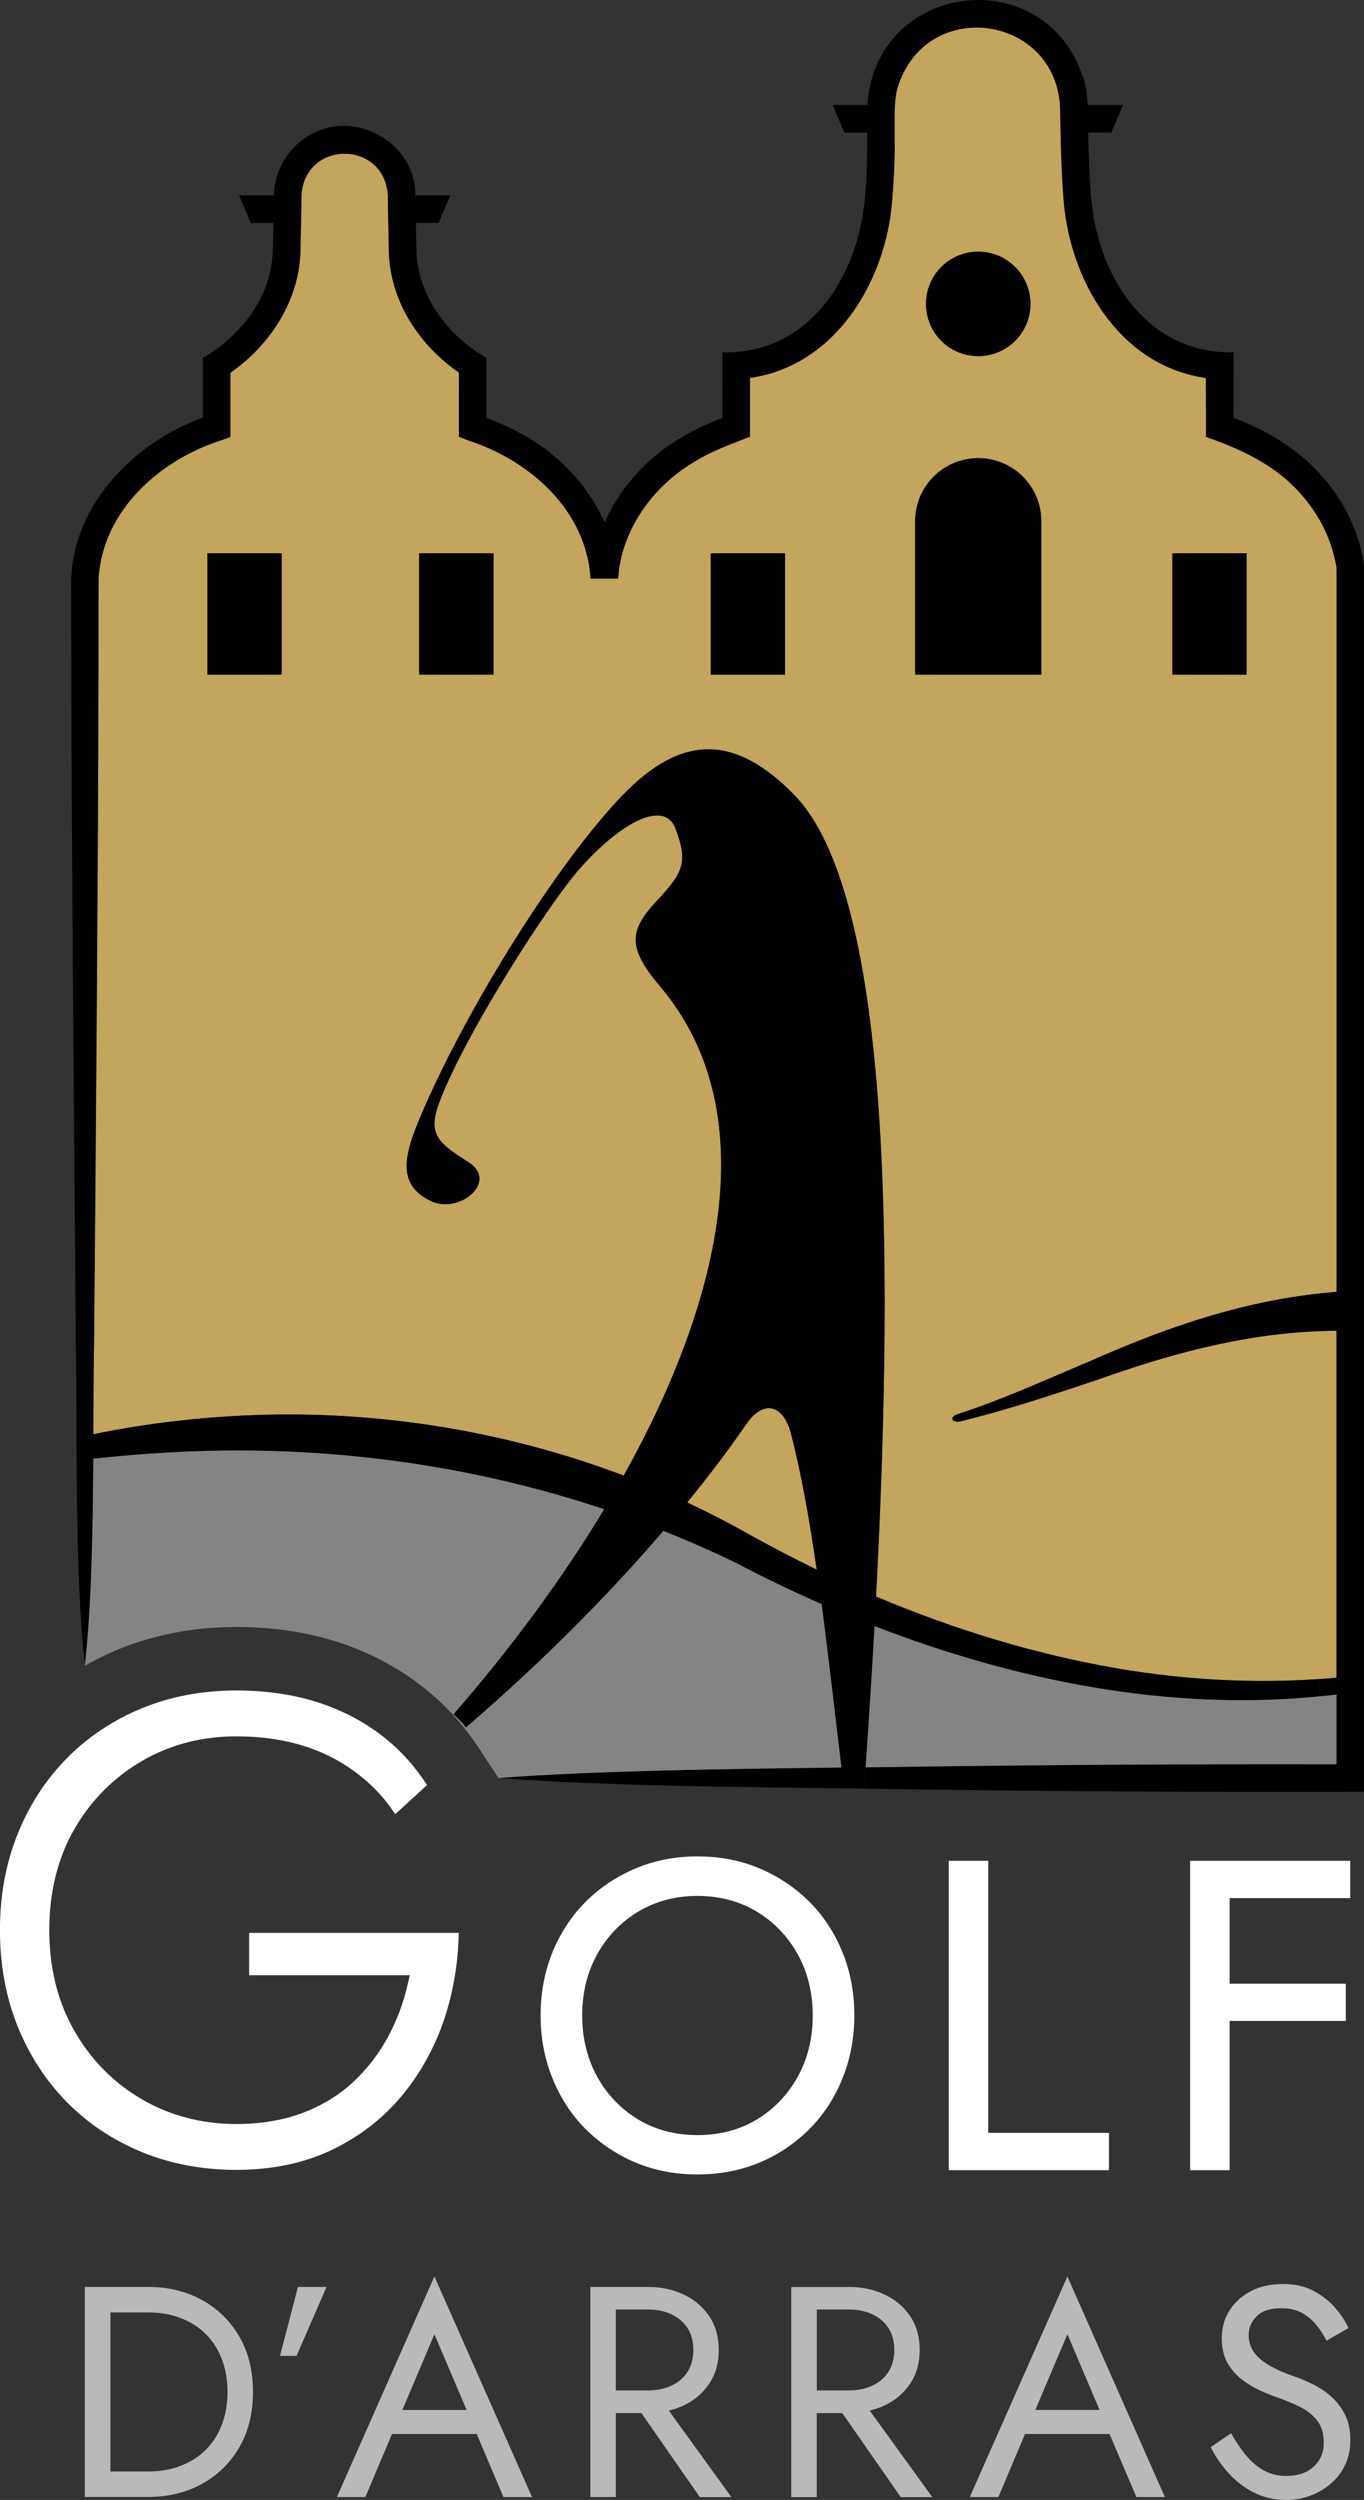
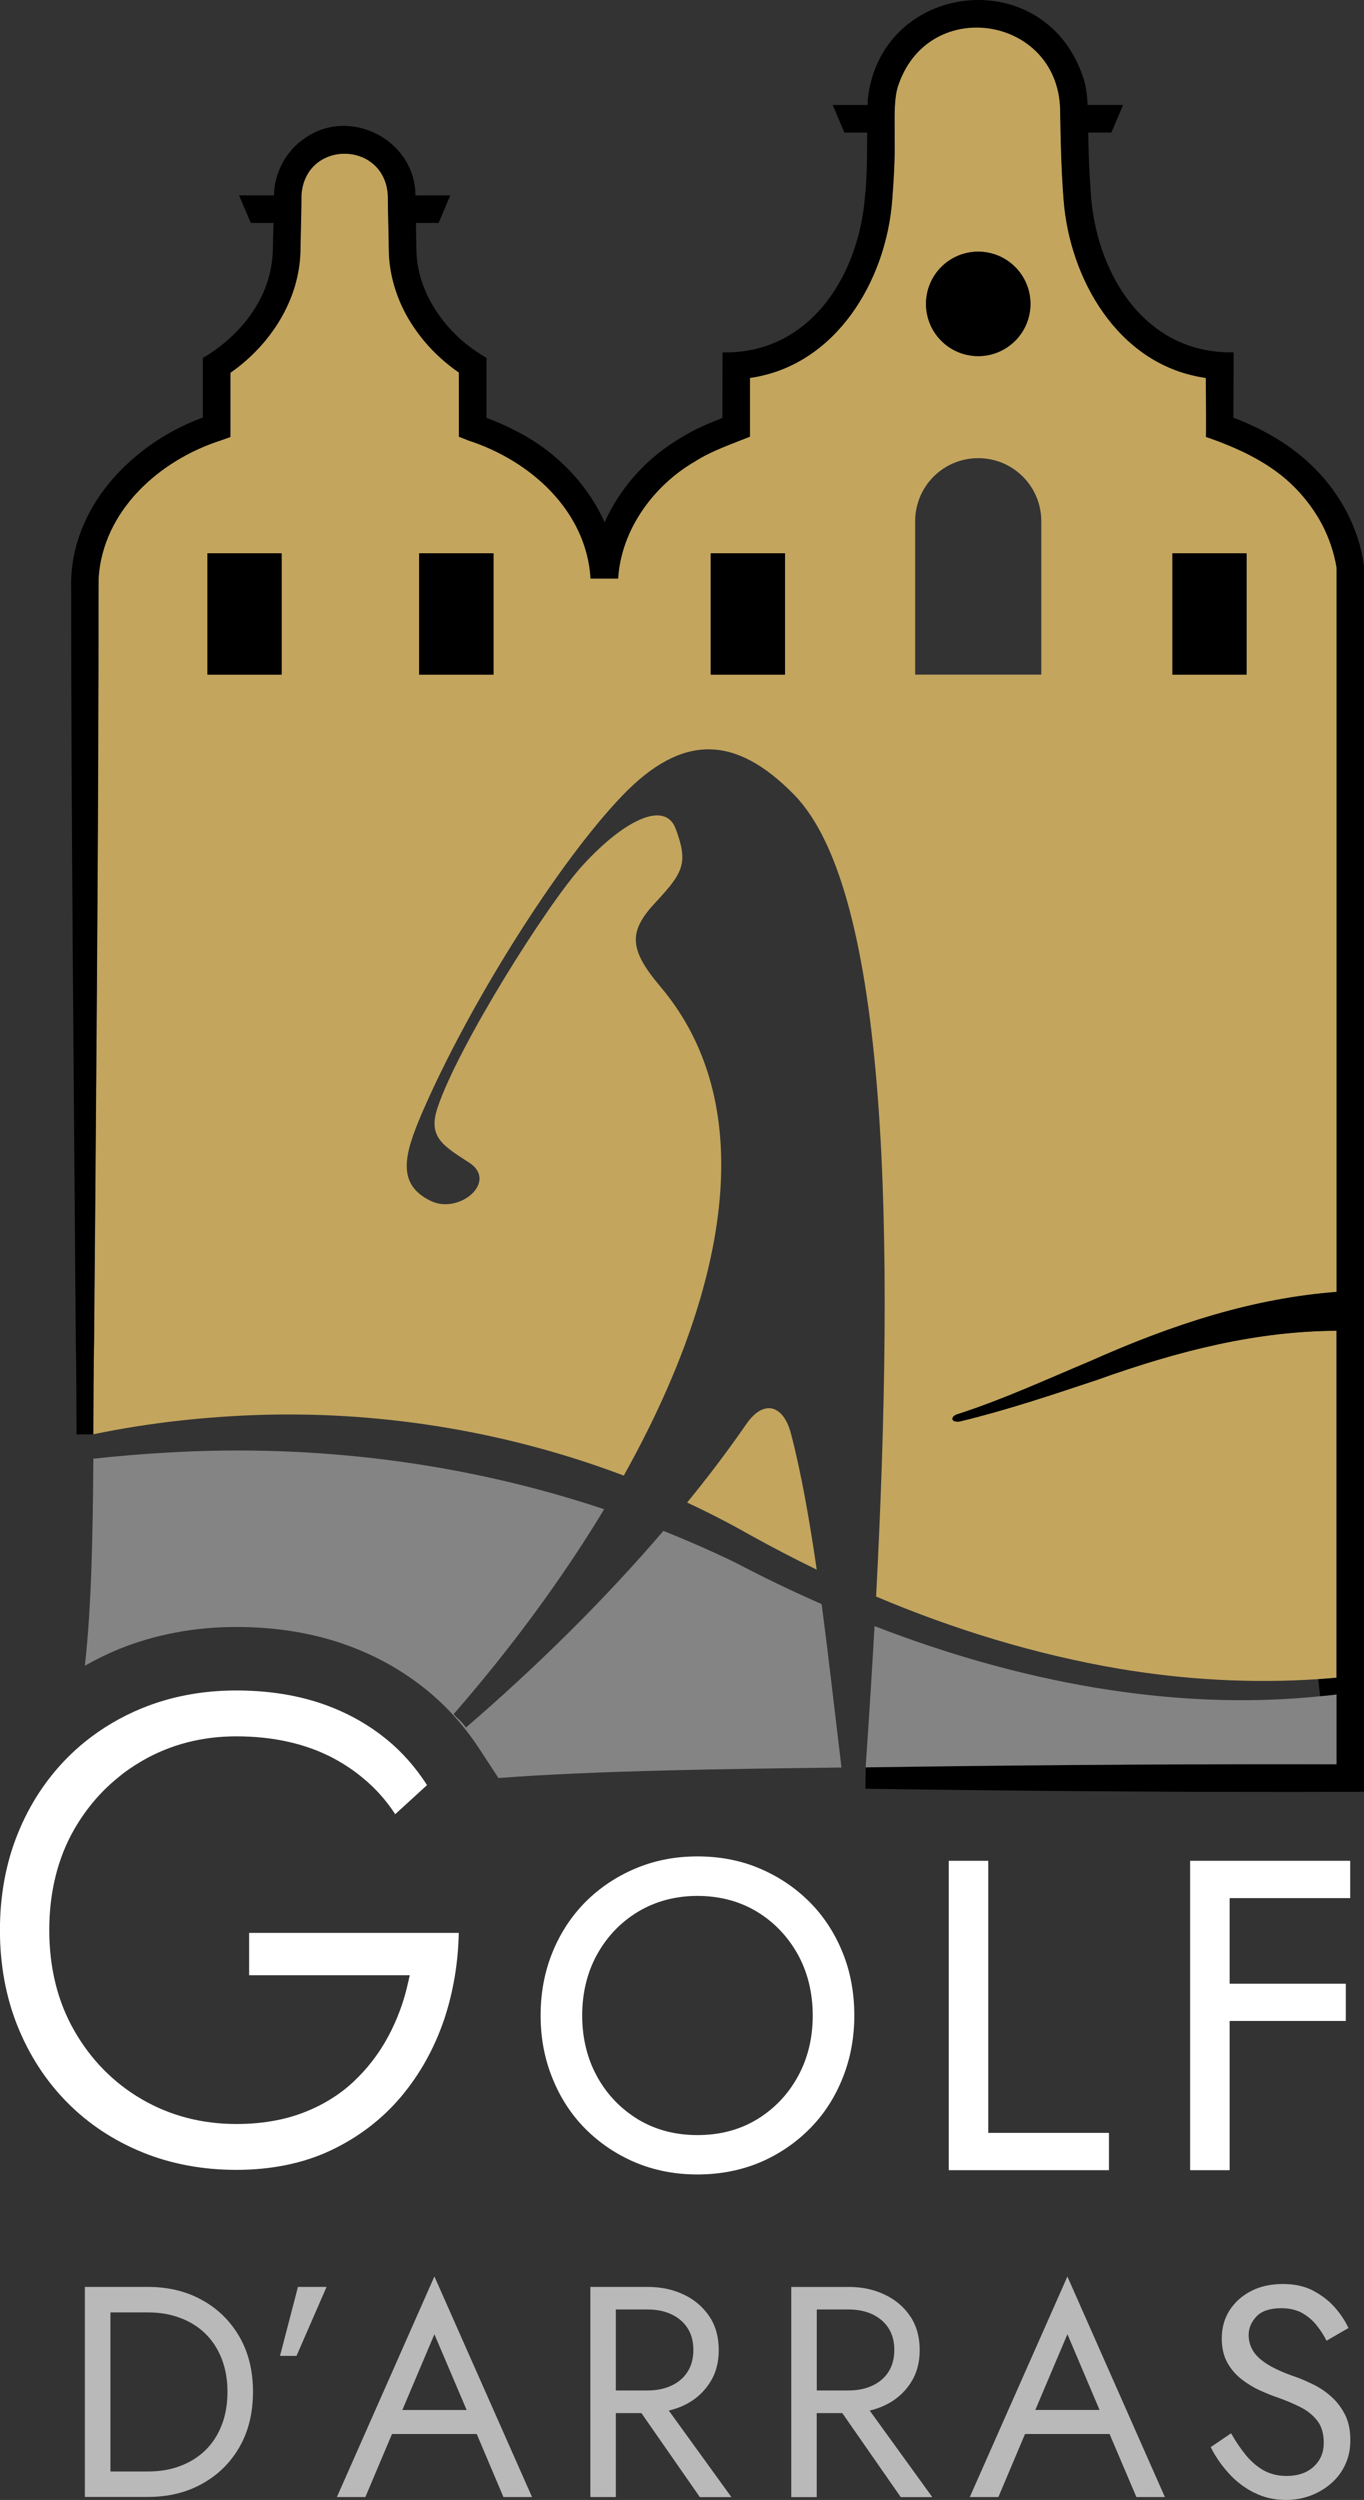
<svg xmlns="http://www.w3.org/2000/svg" id="Calque_2" data-name="Calque 2" viewBox="0 0 216.53 396.85">
  <rect x="0" y="0" width="216.53" height="396.85" fill="#333333" stroke="none" />
  <defs>
    <style>
      .cls-1 {
        fill: #c3a55e;
      }

      .cls-1, .cls-2, .cls-3, .cls-4, .cls-5 {
        stroke-width: 0px;
      }

      .cls-2 {
        fill: #bab9b9;
      }

      .cls-3 {
        fill: #848484;
      }

      .cls-4 {
        fill: #000;
      }

      .cls-5 {
        fill: #fff;
      }
    </style>
  </defs>
  <g id="Calque_1-2" data-name="Calque 1">
    <g>
      <g>
        <polygon class="cls-5" points="214.34 301.31 214.34 295.39 188.93 295.39 188.93 344.5 195.2 344.5 195.2 320.81 213.64 320.81 213.64 314.9 195.2 314.9 195.2 301.31 214.34 301.31" />
        <polygon class="cls-5" points="156.88 295.39 150.61 295.39 150.61 344.5 176.04 344.5 176.04 338.58 156.88 338.58 156.88 295.39" />
        <path class="cls-5" d="M128.54,301.95c-2.24-2.25-4.89-4.04-7.89-5.32-3-1.29-6.35-1.94-9.93-1.94s-6.86.65-9.89,1.94c-3.02,1.28-5.68,3.07-7.92,5.32-2.24,2.27-3.99,4.96-5.22,8-1.24,3.05-1.87,6.41-1.87,9.99s.63,6.88,1.87,9.94c1.23,3.08,2.98,5.78,5.22,8.04,2.24,2.25,4.91,4.06,7.92,5.34,3.03,1.28,6.36,1.92,9.89,1.92s6.91-.65,9.93-1.92c3-1.28,5.65-3.08,7.89-5.34,2.24-2.25,3.99-4.96,5.22-8.04,1.24-3.07,1.86-6.41,1.86-9.94s-.61-6.94-1.86-9.99c-1.23-3.05-2.98-5.75-5.22-8ZM126.63,329.68c-1.57,2.85-3.76,5.12-6.5,6.78-2.72,1.64-5.88,2.47-9.41,2.47s-6.65-.83-9.4-2.47c-2.73-1.66-4.94-3.93-6.51-6.78-1.57-2.83-2.39-6.12-2.39-9.73s.81-6.91,2.39-9.74c1.57-2.83,3.78-5.12,6.51-6.76,2.75-1.64,5.92-2.49,9.4-2.49s6.7.85,9.41,2.49c2.73,1.64,4.91,3.93,6.5,6.76,1.57,2.83,2.39,6.12,2.39,9.74s-.81,6.89-2.39,9.73Z" />
        <path class="cls-5" d="M39.56,313.55h25.49l-.27,1.18c-.66,3.03-1.74,5.93-3.18,8.6-1.44,2.68-3.31,5.1-5.55,7.19-2.25,2.09-4.97,3.75-8.07,4.91-3.08,1.16-6.61,1.74-10.47,1.74-5.49,0-10.54-1.33-15-3.93-4.47-2.6-8.07-6.26-10.71-10.87-2.64-4.59-3.98-9.98-3.98-15.98s1.34-11.45,3.98-16.03c1.84-3.18,4.13-5.9,6.86-8.12,1.19-1.01,2.49-1.89,3.84-2.68,4.46-2.6,9.51-3.93,15-3.93,5.92,0,11.14,1.18,15.53,3.53,1.66.9,3.18,1.91,4.57,3.08,2.01,1.64,3.71,3.56,5.14,5.75l5.05-4.62c-.25-.38-.5-.76-.76-1.13-1.86-2.65-4.06-4.96-6.55-6.83-3.03-2.3-6.51-4.08-10.32-5.27-3.83-1.19-8.09-1.79-12.66-1.79-5.34,0-10.36.94-14.92,2.8-3.33,1.36-6.4,3.17-9.12,5.37-.98.8-1.91,1.64-2.8,2.54-3.36,3.4-6.02,7.47-7.87,12.1-1.86,4.62-2.8,9.74-2.8,15.23s.94,10.62,2.8,15.25c1.86,4.62,4.51,8.7,7.87,12.1,3.36,3.4,7.37,6.05,11.92,7.91,4.56,1.86,9.58,2.8,14.92,2.8,5.6,0,10.67-1.04,15.03-3.1,4.36-2.07,8.1-4.92,11.1-8.47,3.02-3.58,5.32-7.72,6.88-12.31,1.44-4.33,2.22-8.95,2.32-13.74h-33.28v6.73Z" />
      </g>
      <g>
        <path class="cls-1" d="M125.57,227.59c1.64,6.33,2.93,13.64,4.08,21.58-3.55-1.72-7.04-3.55-10.49-5.45-3.28-1.87-6.65-3.6-10.08-5.2,3.38-4.14,6.53-8.3,9.41-12.48,2.8-4.03,5.92-2.95,7.08,1.56Z" />
        <path class="cls-1" d="M212.17,211.23v55.09c-.96.08-1.94.17-2.9.23-10.59.71-21.28.1-31.74-1.67-13.24-2.27-26.1-6.21-38.45-11.44,2.98-57.24,2.06-111.92-13.04-127.31-9.23-9.41-17.68-9.79-27.25.17-10.28,10.71-24.48,33.38-31.84,50.48-2.78,6.5-4.04,11.19,1.41,13.85,4.54,2.22,10.76-3.05,6.12-6.07-4.23-2.73-6.56-4.09-5.02-8.72,3.23-9.74,17.45-32.4,23.09-38.53,6.58-7.18,13.01-10.26,14.7-5.78,2.02,5.39,1.26,6.94-3.03,11.55-4.34,4.62-4.62,7.36.6,13.52,16.34,19.32,10.34,48.76-5.8,77.64-18.08-6.84-37.54-10.13-56.86-9.66-9.16.25-18.35,1.23-27.33,3.1.02-5.39.03-10.52.12-15.02.23-25.67.65-77.46.68-103.13.03-3.53,0-14.34.03-17.72.66-10.74,9.61-18.78,19.44-21.93l1.49-.53v-10.19c6.4-4.46,11.05-11.68,11.12-19.59.02-1.79.18-6.79.15-8.49.48-8.98,13.31-8.9,13.74,0-.02,1.67.15,6.81.15,8.49.02,4.04,1.36,8.29,3.56,11.72,2.02,3.17,4.49,5.68,7.56,7.82,0,2.8.02,9.61,0,10.18l1.49.6c9.83,3.17,18.76,11.12,19.42,21.93h4.36c.46-7.71,5.59-14.77,12.2-18.59,2.67-1.71,5.8-2.75,8.72-3.93v-9.33c13.59-1.92,21.63-15.36,22.59-28.27.25-3.28.45-6.63.38-9.73.05-2.45-.25-6.5.7-8.77,4.99-13.85,25.12-10.64,25.59,4.04.07,4.71.17,9.66.55,14.45.94,12.5,8.57,25.99,22.03,28.19l.55.1c.02,3.12.07,8.73.02,9.35,5.19,1.79,10.34,4.16,14.2,8.12,1.71,1.74,3.17,3.73,4.29,5.88,1.08,2.12,1.86,4.41,2.24,6.73v115c-13.14,1.03-25.62,4.97-39.23,11.04-6.86,2.88-13.71,6.03-20.77,8.32-1.06.27-.99.81-.99.81,0,0,.02.38.65.41.18.03.43.02.76-.07,7.28-1.77,14.4-4.16,21.46-6.51,13.42-4.81,25.56-7.76,38.12-7.84ZM197.9,107.09v-19.26h-11.78v19.26h11.78ZM165.3,107.09v-24.35c0-5.54-4.47-10.01-10.01-10.01s-10.01,4.47-10.01,10.01v24.35h20.02ZM163.58,48.24c0-4.57-3.71-8.29-8.29-8.29s-8.29,3.71-8.29,8.29,3.71,8.29,8.29,8.29,8.29-3.7,8.29-8.29ZM124.61,107.09v-19.26h-11.78v19.26h11.78ZM78.34,107.09v-19.26h-11.8v19.26h11.8ZM44.71,107.09v-19.26h-11.78v19.26h11.78Z" />
        <path class="cls-4" d="M14.82,227.69l-2.67.02c-.02-5.37-.03-10.52-.12-15.03-.25-33.38-.76-86-.73-119.24-.38-12.66,9.56-23.02,20.9-27.16v-9.46c3.2-1.86,6.26-4.62,8.24-7.84,1.86-2.9,2.82-6.12,2.88-9.55,0,0,.05-2.4.1-4.04h-3.61l-1.86-4.38h5.54c.05-3.48,1.82-6.91,4.69-8.92,7.16-5.3,17.73.03,17.77,8.92h5.54l-1.86,4.38h-3.6c.02,1.59.05,3.18.07,4.04,0,6.83,4.42,13.14,10.04,16.71l1.09.68v9.51c1.57.61,3.22,1.29,4.66,2.07,6.13,3.08,11.29,8.24,14.09,14.52,2.49-5.6,6.81-10.32,12.1-13.42,2.04-1.28,4.33-2.27,6.6-3.15,0-3.08.02-9.4.02-10.41,13.74.3,21.59-12.02,22.61-24.71.35-3.2.33-6.71.35-10.18h-3.61l-1.86-4.38h5.54c.02-.28.02-.58.02-.85,2.01-18.71,27.66-21.79,34.02-4.03.58,1.39.8,3.12.89,4.87h5.63l-1.86,4.38h-3.68c0,.28.02.58.02.85.05,3.25.2,6.26.43,9.33,1.03,12.71,8.87,25.01,22.62,24.71.02.93-.02,7.28-.02,10.37,4.77,1.82,9.31,4.41,12.94,8.09,4.11,4.14,7.03,9.6,7.79,15.48v194.55l-2.19.02c-22.51.07-45.03-.08-67.55-.36-2.98-.05-6.13-.08-9.41-.13l.05-3.38c3.26-.05,6.41-.08,9.36-.13,21.79-.28,43.59-.41,65.38-.36v-11.07c-.86.12-1.72.22-2.6.28l-.3-2.72c.96-.07,1.94-.15,2.9-.23v-55.09c-12.56.08-24.69,3.03-38.12,7.84-7.06,2.35-14.19,4.74-21.46,6.51-.33.08-.58.1-.76.07-.63-.03-.65-.41-.65-.41,0,0-.07-.55.99-.81,7.06-2.29,13.9-5.44,20.77-8.32,13.61-6.07,26.09-10.01,39.23-11.04v-115c-.38-2.32-1.16-4.61-2.24-6.73-1.13-2.15-2.59-4.14-4.29-5.88-3.86-3.96-9.02-6.33-14.2-8.12.05-.61,0-6.23-.02-9.35l-.55-.1c-13.46-2.2-21.08-15.69-22.03-28.19-.38-4.79-.48-9.74-.55-14.45-.46-14.68-20.6-17.9-25.59-4.04-.94,2.27-.65,6.31-.7,8.77.07,3.1-.13,6.45-.38,9.73-.96,12.91-9,26.35-22.59,28.27v9.33c-2.92,1.18-6.05,2.22-8.72,3.93-6.61,3.83-11.73,10.89-12.2,18.59h-4.36c-.66-10.81-9.6-18.76-19.42-21.93l-1.49-.6c.02-.56,0-7.37,0-10.18-3.07-2.14-5.54-4.66-7.56-7.82-2.2-3.43-3.55-7.67-3.56-11.72,0-1.67-.17-6.81-.15-8.49-.43-8.9-13.26-8.98-13.74,0,.03,1.69-.13,6.7-.15,8.49-.07,7.91-4.72,15.13-11.12,19.59v10.19l-1.49.53c-9.83,3.15-18.78,11.19-19.44,21.93-.03,3.38,0,14.19-.03,17.72-.03,25.67-.45,77.46-.68,103.13-.08,4.49-.1,9.63-.12,15.02Z" />
-         <path class="cls-4" d="M129.65,249.17c-1.14-7.94-2.44-15.25-4.08-21.58-1.16-4.51-4.28-5.59-7.08-1.56-2.88,4.18-6.03,8.34-9.41,12.48,3.43,1.61,6.79,3.33,10.08,5.2,3.45,1.91,6.94,3.73,10.49,5.45ZM13.47,264.23c-1.16-10.26-1.28-24.05-1.33-36.53l2.67-.02c8.98-1.87,18.16-2.85,27.33-3.1,19.32-.46,38.78,2.82,56.86,9.66,16.14-28.89,22.14-58.32,5.8-77.64-5.22-6.17-4.94-8.9-.6-13.52,4.29-4.61,5.05-6.17,3.03-11.55-1.69-4.47-8.12-1.39-14.7,5.78-5.63,6.13-19.85,28.79-23.09,38.53-1.54,4.62.8,5.98,5.02,8.72,4.64,3.02-1.57,8.29-6.12,6.07-5.45-2.67-4.19-7.36-1.41-13.85,7.36-17.1,21.56-39.78,31.84-50.48,9.56-9.96,18.01-9.58,27.25-.17,15.1,15.4,16.03,70.07,13.04,127.31,12.35,5.22,25.21,9.16,38.45,11.44,10.46,1.77,21.15,2.39,31.74,1.67l.3,2.72c-23.73,2.44-48.23-2.4-70.73-11.14-.41,7.47-.89,14.97-1.41,22.42l-.05,3.38c-18.69-.22-41.43-.41-58.14-1.69,15.48-1.18,36.43-1.44,54.33-1.66-1.08-8.97-2.06-17.72-3.15-25.94-4.64-2.04-9.16-4.21-13.57-6.53-3.78-1.84-7.64-3.53-11.55-5.09-9.41,11-20.24,21.66-31.34,31.21-.88-1.18-.99-1.06-1.96-2.12,8.92-10.24,17.12-21.3,23.9-32.53-22.22-7.42-45.82-10.37-69.27-9-3.94.22-7.89.55-11.82.98-.08,11.39-.28,23.45-1.33,32.67Z" />
        <path class="cls-3" d="M18.78,261.82c5.78-2.35,12.08-3.55,18.73-3.55,5.6,0,10.87.76,15.66,2.25,4.96,1.55,9.47,3.86,13.43,6.87,3.3,2.49,6.24,5.54,8.71,9.07.26.36.6.88.95,1.4l2.86,4.38h.13c15.48-1.18,36.43-1.44,54.33-1.66-1.08-8.97-2.06-17.72-3.15-25.94-4.64-2.04-9.16-4.21-13.57-6.53-3.78-1.84-7.64-3.53-11.55-5.09-9.41,11-20.24,21.66-31.34,31.21-.88-1.18-.99-1.06-1.96-2.12,8.92-10.24,17.12-21.3,23.9-32.53-22.22-7.42-45.82-10.37-69.27-9-3.94.22-7.89.55-11.82.98-.08,11.39-.28,23.45-1.33,32.67v.18c1.71-.96,3.47-1.84,5.31-2.59Z" />
        <rect class="cls-4" x="186.11" y="87.83" width="11.78" height="19.26" />
        <path class="cls-3" d="M138.83,258.13c22.51,8.73,47,13.57,70.73,11.14.88-.07,1.74-.17,2.6-.28v11.07c-21.79-.05-43.59.08-65.38.36-2.95.05-6.1.08-9.36.13.51-7.46.99-14.95,1.41-22.42Z" />
-         <path class="cls-4" d="M165.3,82.74v24.35h-20.02v-24.35c0-5.54,4.49-10.01,10.01-10.01s10.01,4.47,10.01,10.01Z" />
        <path class="cls-4" d="M155.29,39.95c4.57,0,8.29,3.71,8.29,8.29s-3.71,8.29-8.29,8.29-8.29-3.7-8.29-8.29,3.71-8.29,8.29-8.29Z" />
        <rect class="cls-4" x="112.83" y="87.83" width="11.78" height="19.26" />
        <rect class="cls-4" x="66.54" y="87.83" width="11.8" height="19.26" />
        <rect class="cls-4" x="32.93" y="87.83" width="11.78" height="19.26" />
        <g>
          <path class="cls-2" d="M199.07,395.69c-1.54-.78-2.88-1.81-4.04-3.1-1.16-1.29-2.1-2.65-2.83-4.13l3.23-2.19c.76,1.34,1.57,2.52,2.4,3.53.85,1.01,1.79,1.81,2.83,2.39,1.06.56,2.25.85,3.58.85,1.77,0,3.22-.48,4.29-1.47,1.08-.98,1.61-2.24,1.61-3.76s-.35-2.68-1.04-3.56c-.7-.89-1.61-1.62-2.73-2.17-1.13-.56-2.32-1.06-3.6-1.51-.83-.28-1.76-.66-2.77-1.11-1.01-.46-1.99-1.06-2.9-1.77-.93-.71-1.67-1.59-2.27-2.64-.58-1.06-.88-2.34-.88-3.86,0-1.66.41-3.13,1.24-4.44.83-1.29,1.97-2.32,3.43-3.07,1.46-.75,3.13-1.11,5.01-1.11s3.38.33,4.74,1.01c1.34.7,2.5,1.56,3.45,2.62.96,1.08,1.71,2.19,2.24,3.36l-3.48,2.01c-.41-.83-.93-1.64-1.57-2.44-.63-.8-1.39-1.44-2.3-1.96-.91-.5-2.01-.76-3.31-.76-1.81,0-3.13.45-3.94,1.31-.83.88-1.24,1.86-1.24,2.93,0,.93.23,1.77.71,2.55s1.28,1.51,2.4,2.19c1.13.7,2.67,1.36,4.61,2.02.88.33,1.82.75,2.8,1.24.99.51,1.91,1.16,2.75,1.94.83.78,1.52,1.71,2.07,2.8.53,1.09.8,2.4.8,3.93s-.27,2.78-.83,3.96c-.55,1.18-1.31,2.17-2.29,3-.96.83-2.06,1.46-3.28,1.91s-2.5.66-3.84.66c-1.81,0-3.48-.38-5.02-1.16Z" />
          <path class="cls-2" d="M174.55,382.56l-5.1-12.02-5.1,12.02h10.21ZM169.44,361.37l15.48,35.02h-4.52l-4.26-10.01h-13.42l-4.23,10.01h-4.54l15.5-35.02Z" />
          <path class="cls-2" d="M134.67,363.03c2.15,0,4.09.41,5.78,1.23,1.71.8,3.05,1.96,4.06,3.45.99,1.49,1.49,3.26,1.49,5.34s-.5,3.8-1.49,5.3c-1.01,1.52-2.35,2.68-4.06,3.48-.75.36-1.54.63-2.39.83l9.94,13.74h-5.01l-9.28-13.34h-4.06v13.34h-4.04v-33.36h9.05ZM134.67,379.47c1.43,0,2.7-.25,3.8-.76s1.96-1.24,2.57-2.19c.61-.96.93-2.12.93-3.48s-.31-2.52-.93-3.48c-.61-.94-1.47-1.67-2.57-2.19-1.09-.51-2.37-.76-3.8-.76h-5.01v12.86h5.01Z" />
          <path class="cls-2" d="M97.76,379.47h5.01c1.43,0,2.7-.25,3.8-.76s1.96-1.24,2.57-2.19c.61-.96.93-2.12.93-3.48s-.31-2.52-.93-3.48c-.61-.94-1.47-1.67-2.57-2.19-1.09-.51-2.37-.76-3.8-.76h-5.01v12.86ZM97.76,383.05v13.34h-4.04v-33.36h9.05c2.17,0,4.09.41,5.8,1.23,1.69.8,3.03,1.96,4.04,3.45.99,1.49,1.49,3.26,1.49,5.34s-.5,3.8-1.49,5.3c-1.01,1.52-2.35,2.68-4.04,3.48-.76.36-1.56.63-2.4.83l9.94,13.74h-5.01l-9.28-13.34h-4.06Z" />
          <path class="cls-2" d="M68.96,370.55l-5.09,12.02h10.21l-5.12-12.02ZM62.23,386.38l-4.23,10.01h-4.52l15.48-35.02,15.5,35.02h-4.54l-4.24-10.01h-13.44Z" />
          <polygon class="cls-2" points="51.84 363.03 47.07 373.98 44.45 373.98 47.3 363.03 51.84 363.03" />
          <path class="cls-2" d="M17.53,367.09v25.24h5.95c1.87,0,3.6-.28,5.14-.88,1.56-.58,2.9-1.43,4.01-2.52s1.97-2.42,2.57-3.98c.61-1.56.91-3.31.91-5.25s-.3-3.68-.91-5.24c-.6-1.56-1.46-2.88-2.57-3.98s-2.45-1.94-4.01-2.52c-1.54-.6-3.26-.88-5.14-.88h-5.95ZM13.47,396.39v-33.36h10.01c3.23,0,6.12.7,8.62,2.1,2.52,1.39,4.49,3.35,5.92,5.83,1.43,2.49,2.14,5.4,2.14,8.73s-.71,6.26-2.14,8.75c-1.43,2.49-3.4,4.44-5.92,5.83-2.5,1.41-5.39,2.1-8.62,2.1h-10.01Z" />
        </g>
      </g>
    </g>
  </g>
</svg>